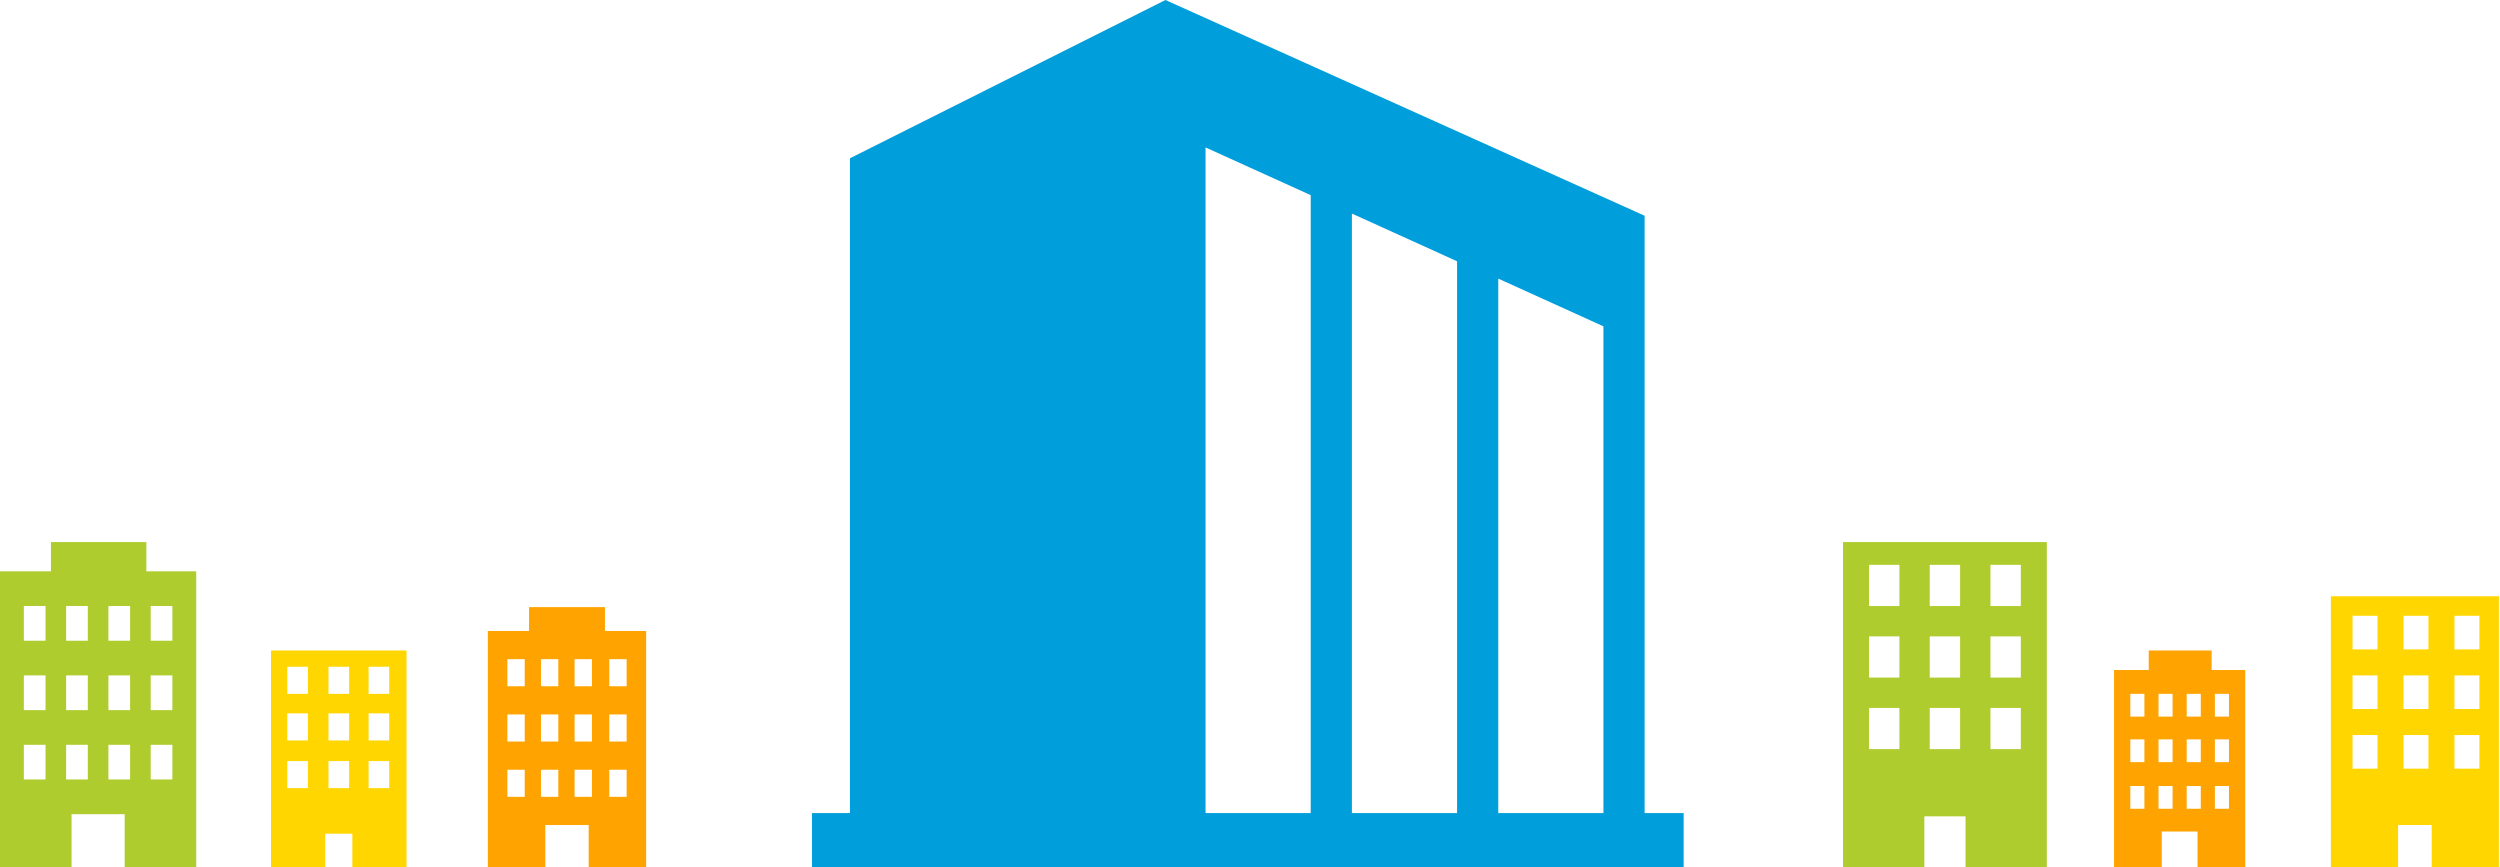
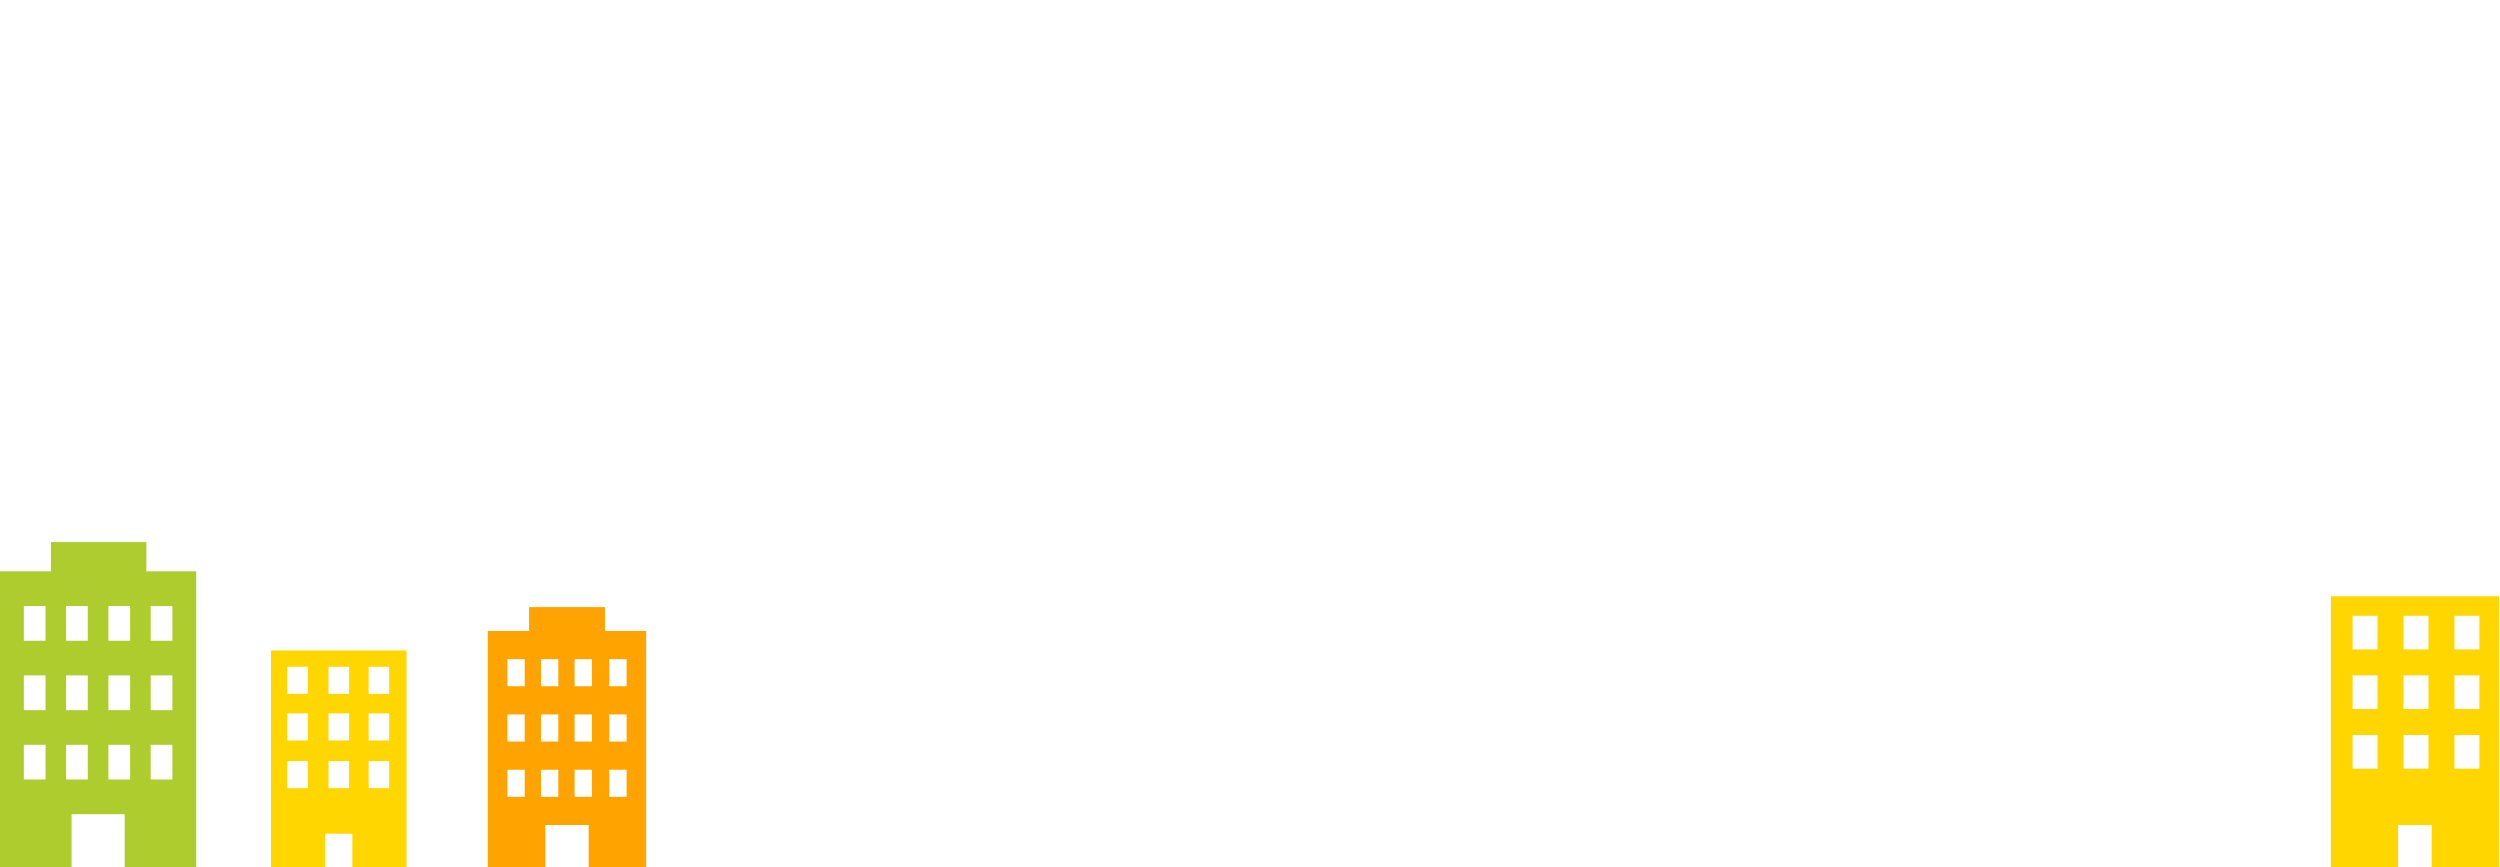
<svg xmlns="http://www.w3.org/2000/svg" id="_レイヤー_1" data-name="レイヤー_1" version="1.1" viewBox="0 0 230.6 80">
  <defs>
    <style>
      .st0 {
        fill: #ffa300;
      }

      .st1 {
        fill: #aecc2e;
      }

      .st2 {
        fill: #ffd600;
      }

      .st3 {
        fill: #009fdc;
      }
    </style>
  </defs>
-   <path class="st3" d="M151.7,75V19.9L107.5,0l-29.1,14.6v60.4h-3.5v5h80.4v-5h-3.5ZM120.9,75h-9.7V13.6l9.7,4.4v57ZM134.4,75h-9.7V19.7l9.7,4.4v50.9ZM147.9,75h-9.7V25.7l9.7,4.4v44.9Z" />
  <path class="st0" d="M55.8,58.2v-2.2h-7v2.2h-3.8v21.8h5.3v-3.9h4v3.9h5.3v-21.8h-3.8ZM48.4,73.5h-1.6v-2.5h1.6v2.5ZM48.4,68.4h-1.6v-2.5h1.6v2.5ZM48.4,63.3h-1.6v-2.5h1.6v2.5ZM51.5,73.5h-1.6v-2.5h1.6v2.5h0ZM51.5,68.4h-1.6v-2.5h1.6v2.5h0ZM51.5,63.3h-1.6v-2.5h1.6v2.5h0ZM54.6,73.5h-1.6v-2.5h1.6v2.5ZM54.6,68.4h-1.6v-2.5h1.6v2.5ZM54.6,63.3h-1.6v-2.5h1.6v2.5ZM57.8,73.5h-1.6v-2.5h1.6v2.5ZM57.8,68.4h-1.6v-2.5h1.6v2.5ZM57.8,63.3h-1.6v-2.5h1.6v2.5Z" />
  <path class="st1" d="M13.5,52.7v-2.7H4.7v2.7H0v27.3h6.6v-4.9h4.9v4.9h6.6v-27.3h-4.7ZM4.2,71.9h-2v-3.2h2v3.2ZM4.2,65.5h-2v-3.2h2v3.2ZM4.2,59.1h-2v-3.2h2v3.2ZM8.1,71.9h-2v-3.2h2v3.2h0ZM8.1,65.5h-2v-3.2h2v3.2h0ZM8.1,59.1h-2v-3.2h2v3.2h0ZM12,71.9h-2v-3.2h2v3.2ZM12,65.5h-2v-3.2h2v3.2ZM12,59.1h-2v-3.2h2v3.2ZM15.9,71.9h-2v-3.2h2v3.2ZM15.9,65.5h-2v-3.2h2v3.2ZM15.9,59.1h-2v-3.2h2v3.2Z" />
  <path class="st2" d="M25,60v20h5v-3.1h2.5v3.1h5v-20h-12.5ZM28.4,72.7h-1.9v-2.5h1.9v2.5ZM28.4,68.3h-1.9v-2.5h1.9v2.5ZM28.4,64h-1.9v-2.5h1.9v2.5ZM32.2,72.7h-1.9v-2.5h1.9v2.5ZM32.2,68.3h-1.9v-2.5h1.9v2.5ZM32.2,64h-1.9v-2.5h1.9v2.5ZM35.9,72.7h-1.9v-2.5h1.9v2.5ZM35.9,68.3h-1.9v-2.5h1.9v2.5ZM35.9,64h-1.9v-2.5h1.9v2.5Z" />
-   <path class="st0" d="M204,61.8v-1.8h-5.8v1.8h-3.2v18.2h4.4v-3.3h3.3v3.3h4.4v-18.2h-3.2ZM197.8,74.6h-1.3v-2.1h1.3v2.1ZM197.8,70.3h-1.3v-2.1h1.3v2.1ZM197.8,66.1h-1.3v-2.1h1.3v2.1ZM200.4,74.6h-1.3v-2.1h1.3v2.1h0ZM200.4,70.3h-1.3v-2.1h1.3v2.1h0ZM200.4,66.1h-1.3v-2.1h1.3v2.1h0ZM203,74.6h-1.3v-2.1h1.3v2.1ZM203,70.3h-1.3v-2.1h1.3v2.1ZM203,66.1h-1.3v-2.1h1.3v2.1ZM205.6,74.6h-1.3v-2.1h1.3v2.1ZM205.6,70.3h-1.3v-2.1h1.3v2.1ZM205.6,66.1h-1.3v-2.1h1.3v2.1Z" />
-   <path class="st1" d="M170,50v30h7.5v-4.7h3.8v4.7h7.5v-30h-18.8ZM175.2,69.1h-2.8v-3.8h2.8v3.8ZM175.2,62.5h-2.8v-3.8h2.8v3.8ZM175.2,55.9h-2.8v-3.8h2.8v3.8ZM180.8,69.1h-2.8v-3.8h2.8v3.8ZM180.8,62.5h-2.8v-3.8h2.8v3.8ZM180.8,55.9h-2.8v-3.8h2.8v3.8ZM186.4,69.1h-2.8v-3.8h2.8v3.8ZM186.4,62.5h-2.8v-3.8h2.8v3.8ZM186.4,55.9h-2.8v-3.8h2.8v3.8Z" />
  <path class="st2" d="M215,55v25h6.2v-3.9h3.1v3.9h6.2v-25h-15.6ZM219.3,70.9h-2.3v-3.1h2.3v3.1ZM219.3,65.4h-2.3v-3.1h2.3v3.1ZM219.3,59.9h-2.3v-3.1h2.3v3.1ZM224,70.9h-2.3v-3.1h2.3v3.1ZM224,65.4h-2.3v-3.1h2.3v3.1ZM224,59.9h-2.3v-3.1h2.3v3.1ZM228.7,70.9h-2.3v-3.1h2.3v3.1ZM228.7,65.4h-2.3v-3.1h2.3v3.1ZM228.7,59.9h-2.3v-3.1h2.3v3.1Z" />
</svg>